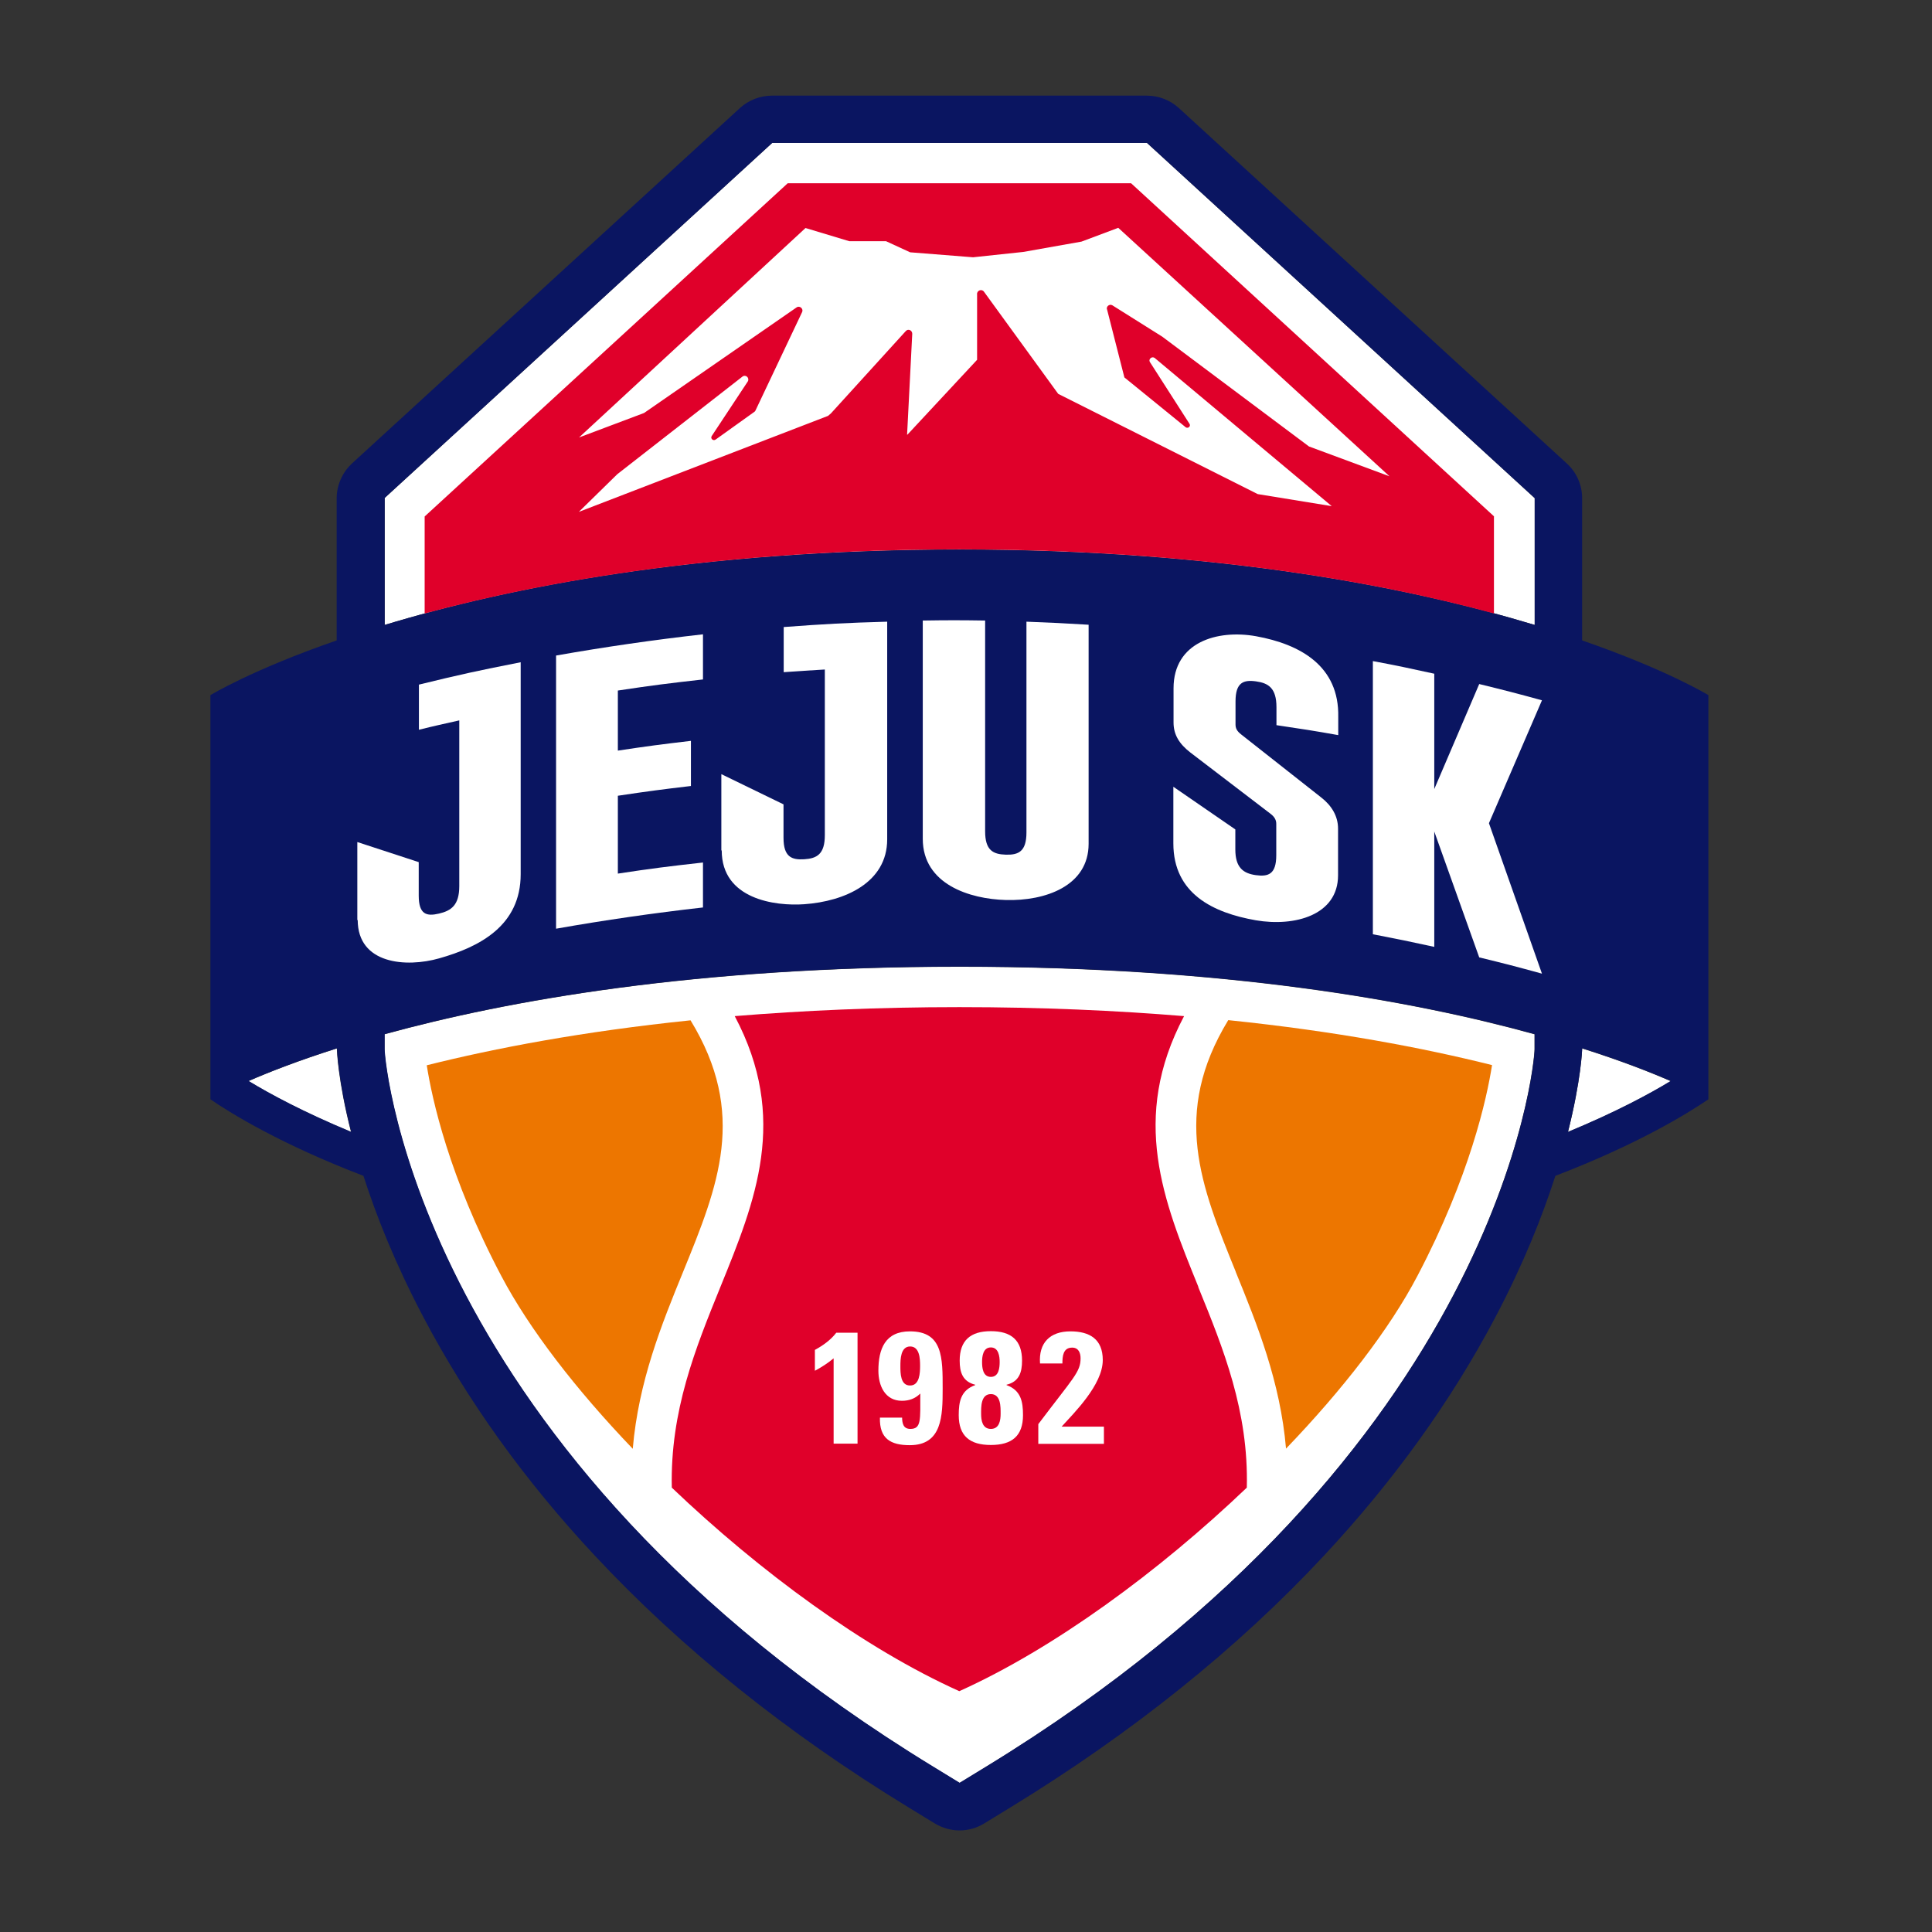
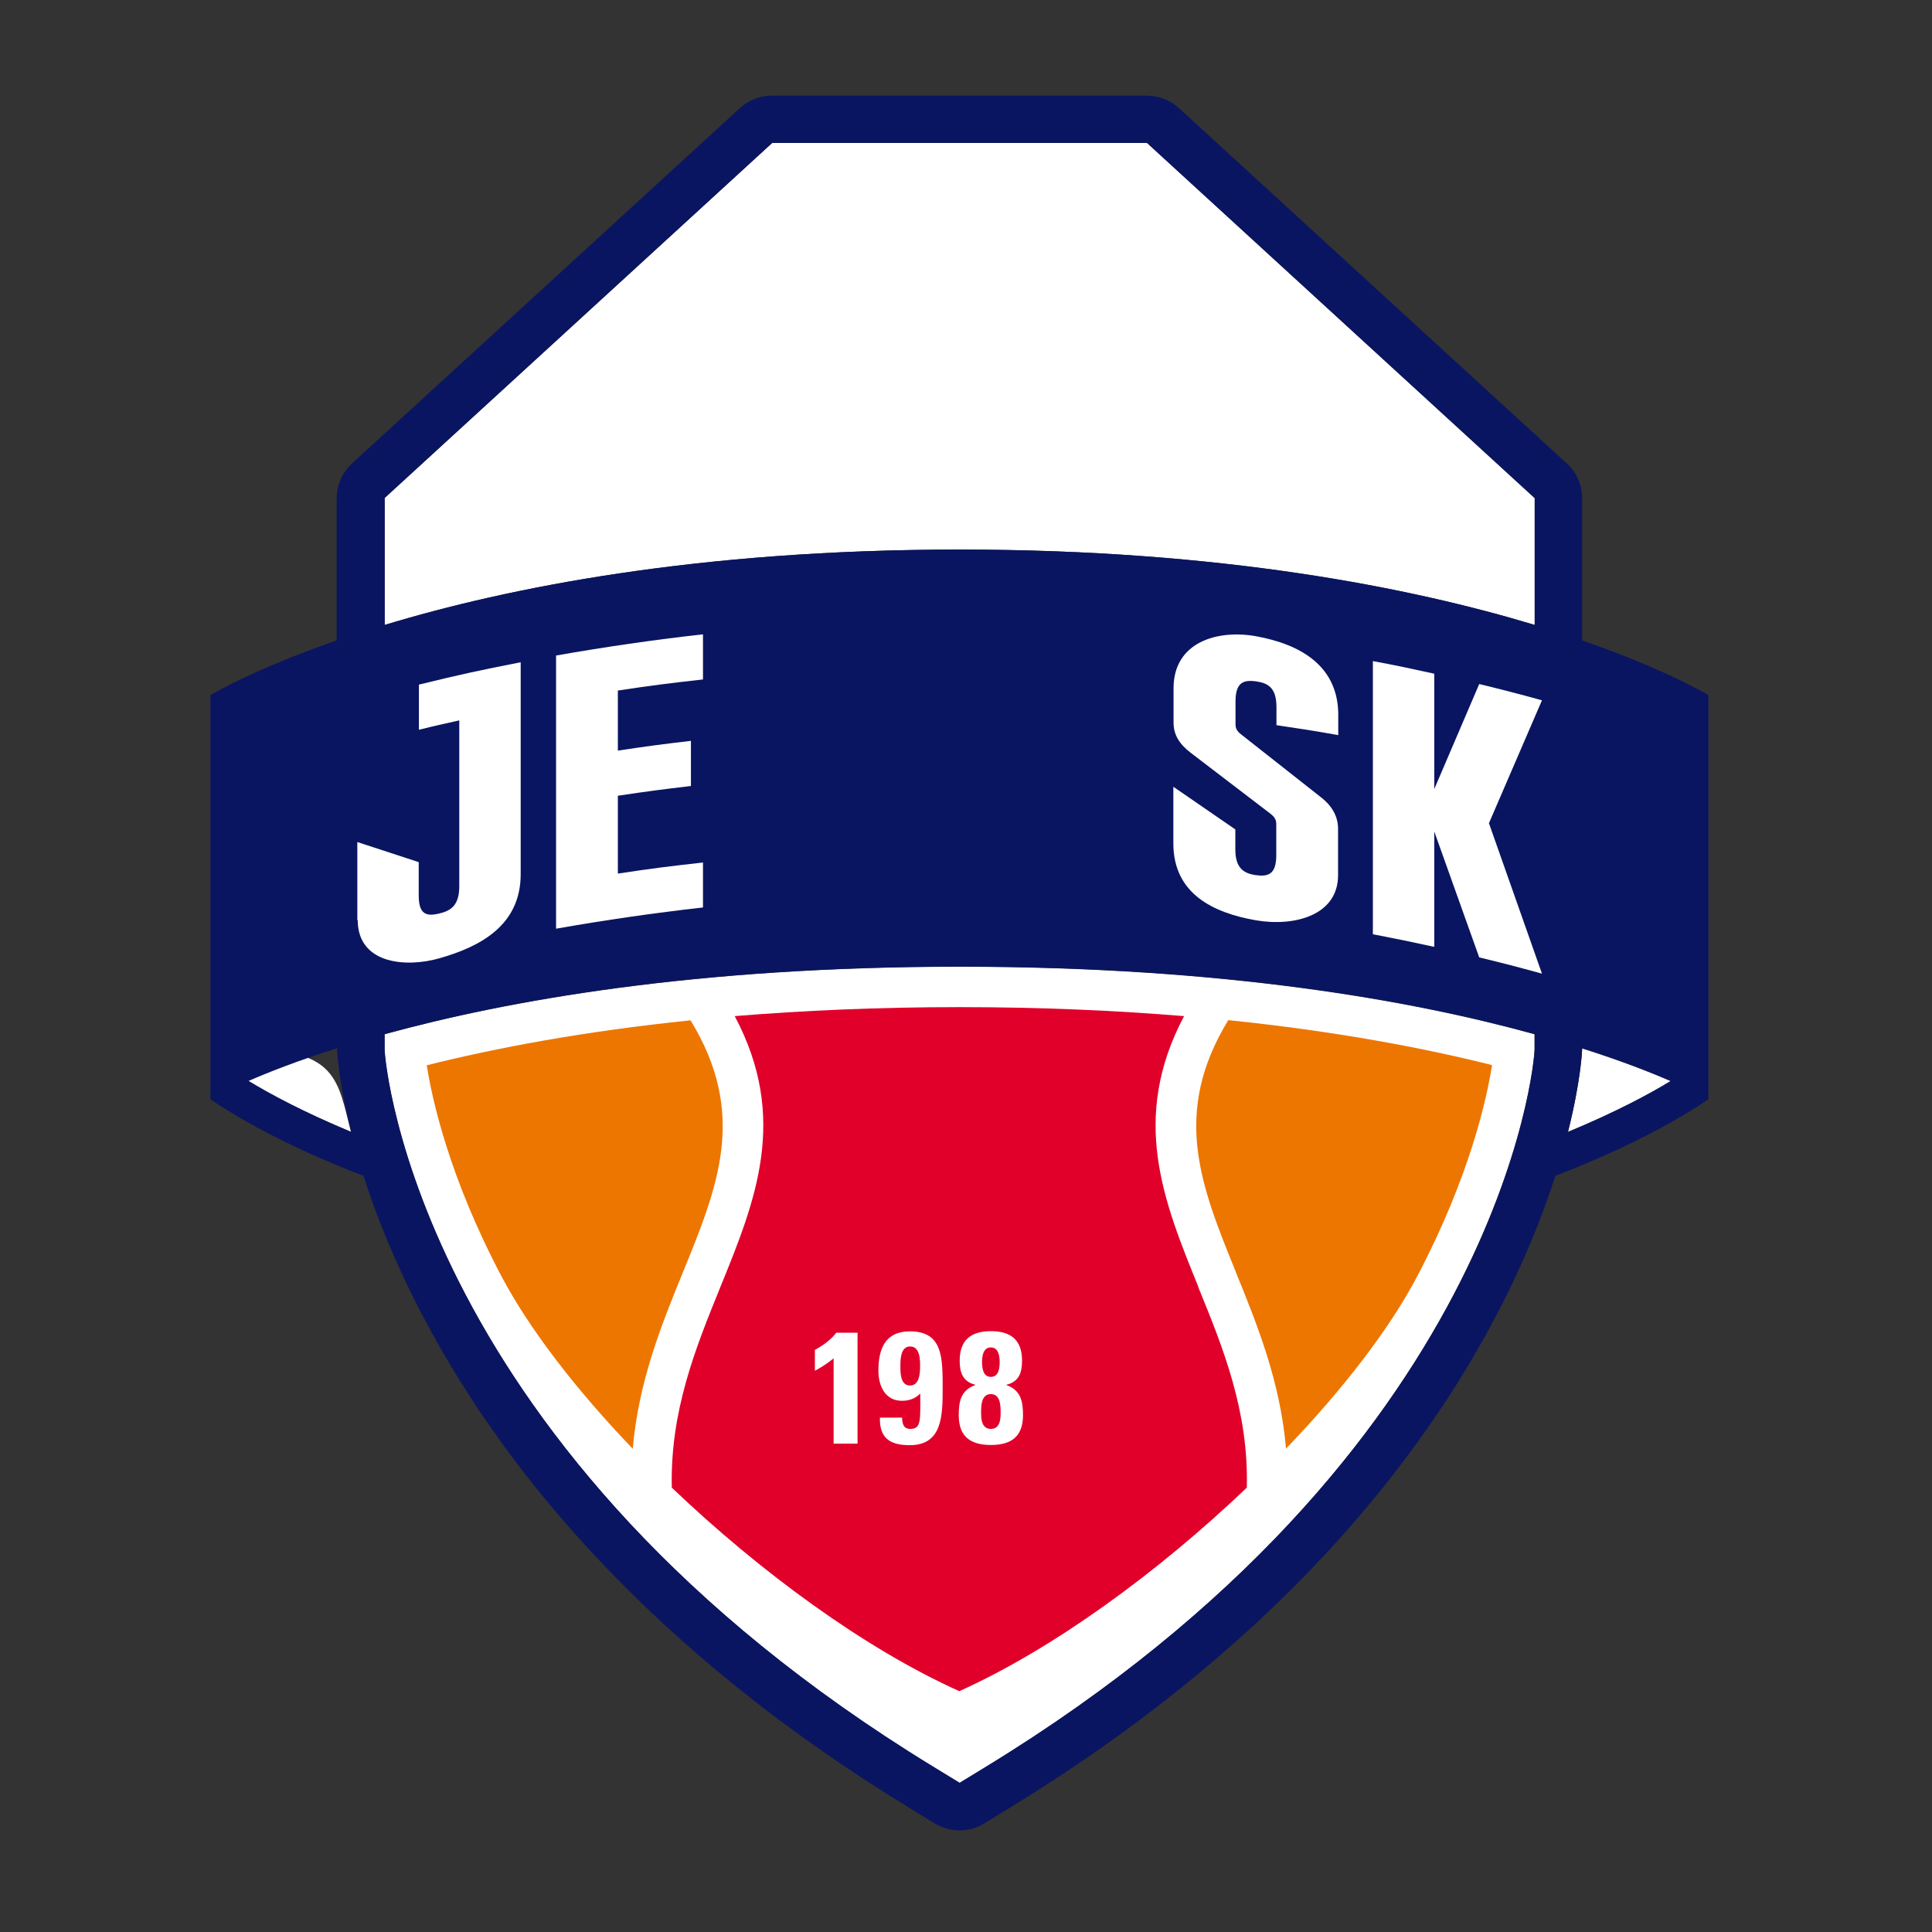
<svg xmlns="http://www.w3.org/2000/svg" width="101" height="101" viewBox="0 0 101 101" fill="none">
  <rect x="0" y="0" width="101" height="101" fill="#333333" stroke="none" />
  <path d="M51.55 92.36L50.16 93.21L48.77 92.36C21.85 75.91 20.1 55.56 20.1 54.86V54.07C26.46 52.32 36.31 50.54 50.16 50.54C64.01 50.54 73.86 52.31 80.22 54.07V54.86C80.22 55.56 78.47 75.91 51.55 92.36Z" fill="white" />
  <path d="M20.1 26.04L40.37 7.47H59.96L80.23 26.04V32.67C73.8 30.73 63.87 28.73 50.17 28.73C36.47 28.73 26.54 30.72 20.11 32.67V26.04H20.1Z" fill="white" />
-   <path d="M12.98 56.52C14.06 56.05 15.59 55.45 17.61 54.81V54.86C17.61 54.86 17.66 56.48 18.35 59.18C15.87 58.15 14.09 57.19 12.99 56.52H12.98Z" fill="white" />
+   <path d="M12.98 56.52V54.86C17.61 54.86 17.66 56.48 18.35 59.18C15.87 58.15 14.09 57.19 12.99 56.52H12.98Z" fill="white" />
  <path d="M82.71 54.86V54.81C84.73 55.45 86.26 56.05 87.34 56.52C86.24 57.19 84.46 58.15 81.97 59.18C82.65 56.48 82.71 54.89 82.71 54.86Z" fill="white" />
  <path d="M89.31 36.34C89.31 36.34 87.16 35.02 82.71 33.48V26.05C82.71 25.35 82.42 24.69 81.9 24.22L61.63 5.65C61.17 5.23 60.57 5 59.95 5H40.36C39.74 5 39.14 5.23 38.68 5.65L18.41 24.22C17.9 24.69 17.6 25.36 17.6 26.05V33.48C13.15 35.02 11 36.34 11 36.34V57.47C12.08 58.21 14.69 59.82 19 61.47C19.67 63.56 20.66 66.06 22.13 68.85C24.43 73.22 27.45 77.43 31.11 81.34C35.62 86.17 41.12 90.59 47.47 94.47L48.86 95.32C49.26 95.56 49.71 95.69 50.16 95.69C50.61 95.69 51.06 95.57 51.46 95.32L52.85 94.47C59.19 90.59 64.69 86.18 69.2 81.34C72.86 77.42 75.88 73.22 78.18 68.85C79.65 66.06 80.64 63.56 81.31 61.47C85.62 59.82 88.22 58.21 89.31 57.47V36.34ZM20.1 26.04L40.37 7.47H59.96L80.23 26.04V32.67C73.8 30.73 63.87 28.73 50.17 28.73C36.47 28.73 26.54 30.72 20.11 32.67V26.04H20.1ZM12.99 56.51C14.07 56.04 15.6 55.44 17.62 54.8V54.85C17.62 54.85 17.67 56.47 18.36 59.17C15.88 58.14 14.1 57.18 13 56.51H12.99ZM51.56 92.35L50.17 93.2L48.78 92.35C21.86 75.9 20.11 55.55 20.11 54.85V54.06C26.47 52.31 36.32 50.53 50.17 50.53C64.02 50.53 73.87 52.3 80.23 54.06V54.85C80.23 55.55 78.48 75.9 51.56 92.35ZM82.71 54.85V54.8C84.73 55.44 86.26 56.04 87.34 56.51C86.24 57.18 84.46 58.14 81.97 59.17C82.65 56.47 82.71 54.88 82.71 54.85Z" fill="#0A1561" />
  <path d="M64.6 66.49C65.73 69.26 66.93 72.23 67.23 75.73C70.2 72.64 72.65 69.47 74.1 66.7C76.84 61.49 77.73 57.41 78 55.68C74.41 54.78 69.83 53.91 64.21 53.33C61.24 58.21 62.77 61.97 64.6 66.48V66.49Z" fill="#ED7600" />
  <path d="M33.08 75.73C33.38 72.23 34.58 69.25 35.71 66.49C37.55 61.98 39.08 58.22 36.1 53.34C30.48 53.92 25.9 54.79 22.31 55.69C22.58 57.42 23.46 61.5 26.21 66.71C27.67 69.48 30.11 72.64 33.08 75.74V75.73Z" fill="#ED7600" />
  <path d="M62.65 67.28C60.82 62.78 59.07 58.47 61.9 53.12C58.37 52.83 54.46 52.65 50.16 52.65C45.86 52.65 41.95 52.83 38.41 53.12C41.25 58.47 39.49 62.78 37.66 67.28C36.36 70.48 35.03 73.76 35.12 77.77C39.72 82.16 45.19 86.18 50.15 88.41C55.1 86.18 60.58 82.16 65.18 77.77C65.28 73.77 63.95 70.49 62.64 67.28H62.65Z" fill="#E0002A" />
-   <path d="M78.11 27L59.13 9.58H41.18L22.2 27V32.07C28.63 30.34 37.88 28.73 50.15 28.72C62.42 28.73 71.68 30.33 78.1 32.07V27H78.11Z" fill="#E0002A" />
  <path d="M42.6 70.57C43.02 70.34 43.42 70.06 43.72 69.67H44.83V75.47H43.58V71.01C43.28 71.26 42.94 71.48 42.6 71.66V70.57Z" fill="white" />
  <path d="M47.16 74.11C47.16 74.26 47.18 74.41 47.24 74.52C47.3 74.63 47.41 74.7 47.59 74.7C48.17 74.7 48.11 74.23 48.11 72.85C47.84 73.12 47.52 73.23 47.15 73.23C46.26 73.23 45.92 72.43 45.92 71.66C45.92 70.52 46.27 69.6 47.57 69.6C49.29 69.6 49.28 70.97 49.28 72.6C49.28 74.03 49.25 75.55 47.56 75.55C46.56 75.55 45.97 75.21 46 74.11H47.16ZM47.58 72.43C48.08 72.43 48.1 71.76 48.1 71.4C48.1 71.04 48.08 70.39 47.58 70.39C47.08 70.39 47.07 71.06 47.07 71.42C47.07 71.78 47.07 72.43 47.57 72.43H47.58Z" fill="white" />
  <path d="M50.12 73.98C50.12 73.27 50.23 72.68 50.98 72.41V72.39C50.32 72.22 50.17 71.74 50.17 71.13C50.17 70.08 50.73 69.59 51.8 69.59C52.87 69.59 53.43 70.07 53.43 71.13C53.43 71.74 53.28 72.23 52.62 72.39V72.41C53.37 72.68 53.48 73.27 53.48 73.98C53.48 75.07 52.9 75.54 51.8 75.54C50.7 75.54 50.12 75.07 50.12 73.98ZM51.29 73.91C51.29 74.24 51.35 74.7 51.8 74.7C52.25 74.7 52.31 74.24 52.31 73.91C52.31 73.56 52.33 72.88 51.8 72.88C51.27 72.88 51.29 73.56 51.29 73.91ZM51.34 71.2C51.34 71.5 51.38 71.98 51.8 71.98C52.22 71.98 52.26 71.5 52.26 71.2C52.26 70.92 52.21 70.44 51.8 70.44C51.39 70.44 51.34 70.91 51.34 71.2Z" fill="white" />
-   <path d="M54.28 75.47V74.45C56.11 72.02 56.49 71.73 56.49 71.01C56.49 70.72 56.38 70.45 56.05 70.45C55.57 70.45 55.54 70.91 55.54 71.28H54.37C54.29 70.2 54.89 69.6 55.96 69.6C56.97 69.6 57.65 70.01 57.65 71.1C57.65 72.4 56.13 73.88 55.5 74.58H57.71V75.48H54.27L54.28 75.47Z" fill="white" />
  <path d="M36.75 45.09C34.96 45.29 34.07 45.4 32.3 45.67V41.6C33.83 41.37 34.59 41.27 36.12 41.09V38.73C34.59 38.91 33.82 39.01 32.3 39.24V36.1C34.08 35.83 34.97 35.72 36.75 35.52V33.16C34.18 33.45 31.62 33.82 29.07 34.27V48.55C31.62 48.1 34.18 47.73 36.75 47.44V45.08V45.09Z" fill="white" />
  <path d="M77.84 43.03L80.61 36.61C79.3 36.25 78.64 36.08 77.33 35.76L74.98 41.25V35.22C73.7 34.94 73.06 34.8 71.77 34.56V48.84C73.06 49.09 73.7 49.22 74.98 49.5V43.47L77.33 50.05C78.65 50.37 79.3 50.54 80.61 50.9L77.84 43.04V43.03Z" fill="white" />
  <path d="M18.7 48.09C18.7 50.41 21.24 50.59 22.96 50.1C25.08 49.5 27.22 48.39 27.22 45.7V34.62C25.08 35.04 24.02 35.27 21.9 35.79V38.15C22.74 37.94 23.17 37.85 24.01 37.66V46.32C24.01 47.32 23.59 47.61 22.95 47.76C22.31 47.91 21.89 47.82 21.89 46.82V45.07L18.68 44.02V48.11L18.7 48.09Z" fill="white" />
-   <path d="M37.73 44.46C37.73 47.01 40.52 47.38 42.05 47.27C44.15 47.12 46.38 46.15 46.38 43.88V32.5C44.21 32.56 43.13 32.62 40.97 32.78V35.14C41.83 35.08 42.26 35.05 43.12 35V43.66C43.12 44.66 42.7 44.88 42.04 44.92C41.39 44.96 40.96 44.8 40.96 43.8V42.05L37.71 40.47V44.46H37.73Z" fill="white" />
-   <path d="M48.24 43.85C48.24 46.23 50.7 47 52.58 47.05C54.64 47.11 56.91 46.32 56.91 44.11V32.66C55.61 32.58 54.96 32.55 53.66 32.5V43.52C53.66 44.52 53.24 44.7 52.58 44.68C51.92 44.66 51.5 44.46 51.5 43.46V32.44C50.2 32.42 49.55 32.42 48.24 32.44V43.84V43.85Z" fill="white" />
  <path d="M69.95 43.32C69.95 42.66 69.61 42.11 69.07 41.69L64.88 38.39C64.65 38.21 64.59 38.06 64.59 37.87V36.67C64.59 35.67 65.01 35.53 65.66 35.62C66.31 35.71 66.73 35.97 66.73 36.97V37.91C68.02 38.1 68.67 38.2 69.96 38.43V37.49C70.02 34.82 67.98 33.68 65.66 33.26C63.63 32.9 61.35 33.57 61.35 35.98V37.77C61.35 38.41 61.65 38.89 62.23 39.34L66.43 42.55C66.65 42.72 66.72 42.89 66.72 43.07V44.71C66.72 45.71 66.3 45.84 65.65 45.75C65 45.66 64.58 45.36 64.58 44.41V43.36L61.34 41.13V44.09C61.34 46.73 63.43 47.72 65.65 48.11C67.69 48.46 69.95 47.84 69.95 45.76V43.32Z" fill="white" />
-   <path d="M47.42 22.73L47.69 17.45C47.69 17.26 47.47 17.17 47.35 17.31L43.44 21.61C43.44 21.61 43.34 21.7 43.29 21.74L30.26 26.76L32.27 24.79L38.81 19.69C38.97 19.56 39.19 19.74 39.1 19.93L37.21 22.79C37.12 22.92 37.28 23.07 37.41 22.98L39.45 21.52C39.45 21.52 39.48 21.49 39.49 21.47L41.93 16.32C42.02 16.13 41.79 15.95 41.63 16.08L33.67 21.59L30.27 22.87L42.11 11.92L44.4 12.61H46.32L47.58 13.19L50.87 13.45L53.5 13.17L56.54 12.63L58.46 11.91L72.64 24.9L68.43 23.34L60.76 17.6L58.15 15.96C57.99 15.87 57.8 16.04 57.88 16.2L58.78 19.73L61.99 22.34C62.12 22.42 62.27 22.27 62.18 22.15L60.11 18.92C60.03 18.78 60.21 18.61 60.36 18.71L69.62 26.46L65.75 25.83L55.32 20.59L51.44 15.25C51.32 15.08 51.05 15.19 51.08 15.4V18.81L47.45 22.71L47.42 22.73Z" fill="white" />
</svg>